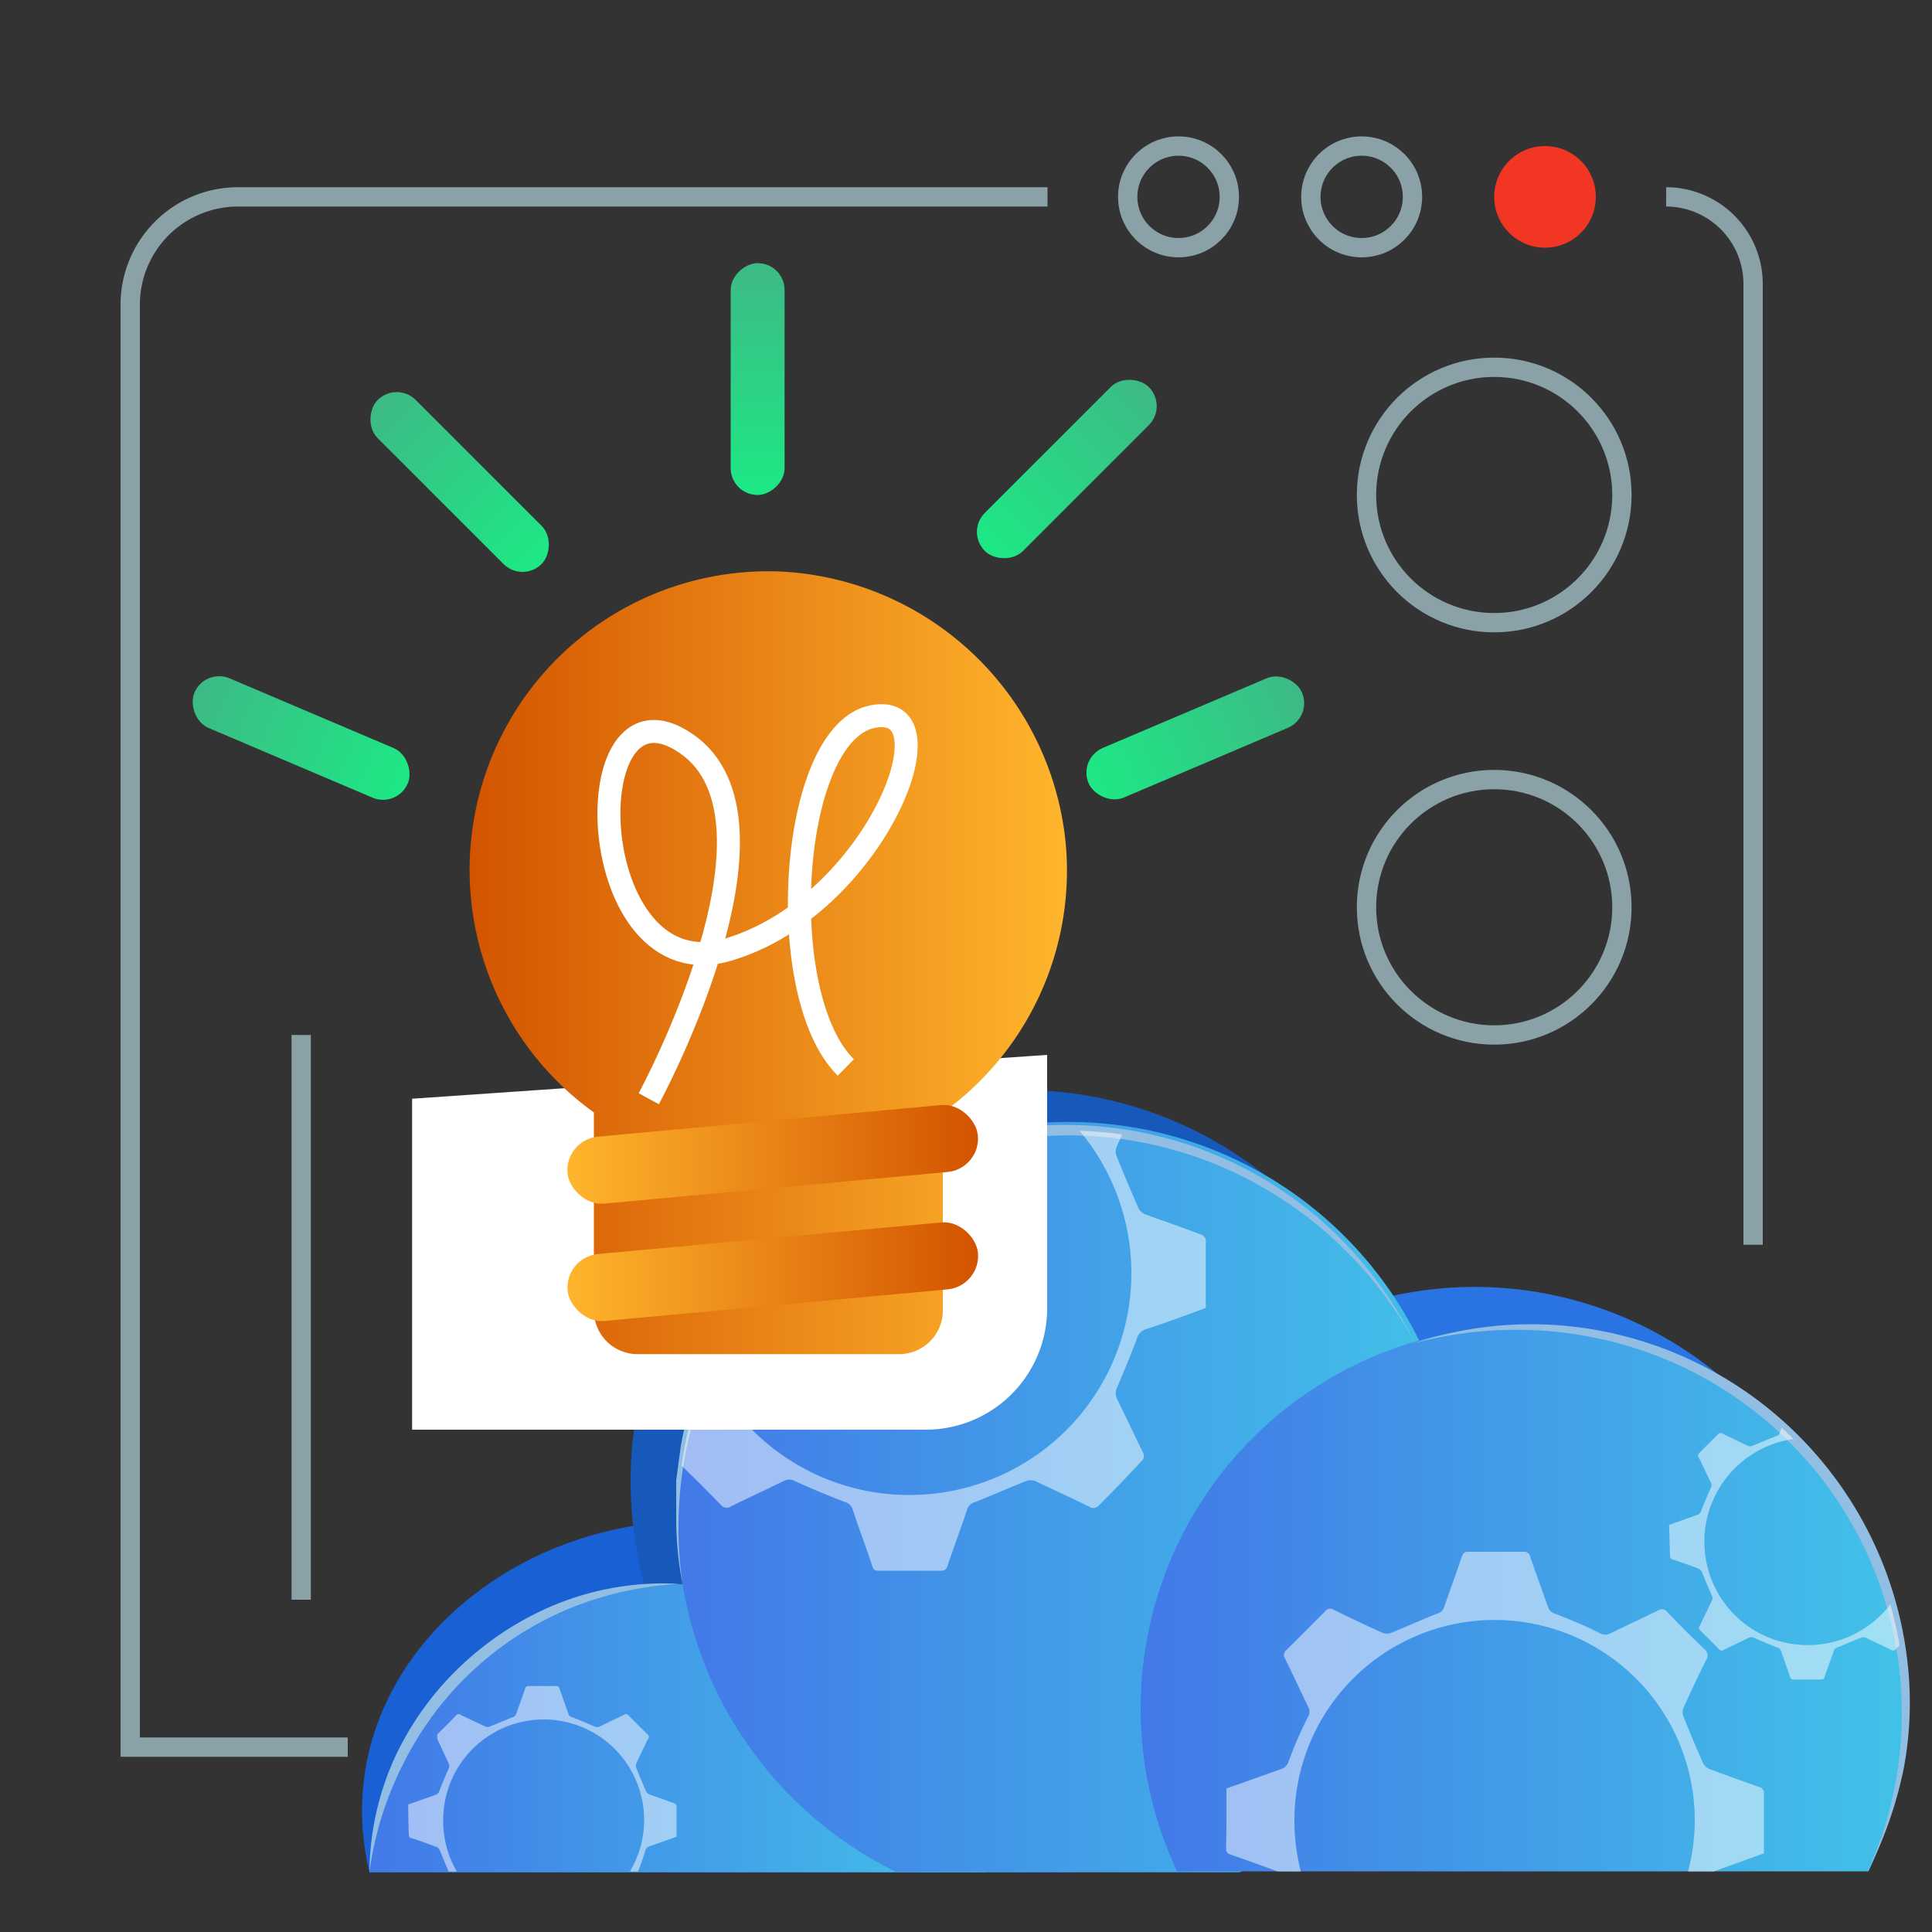
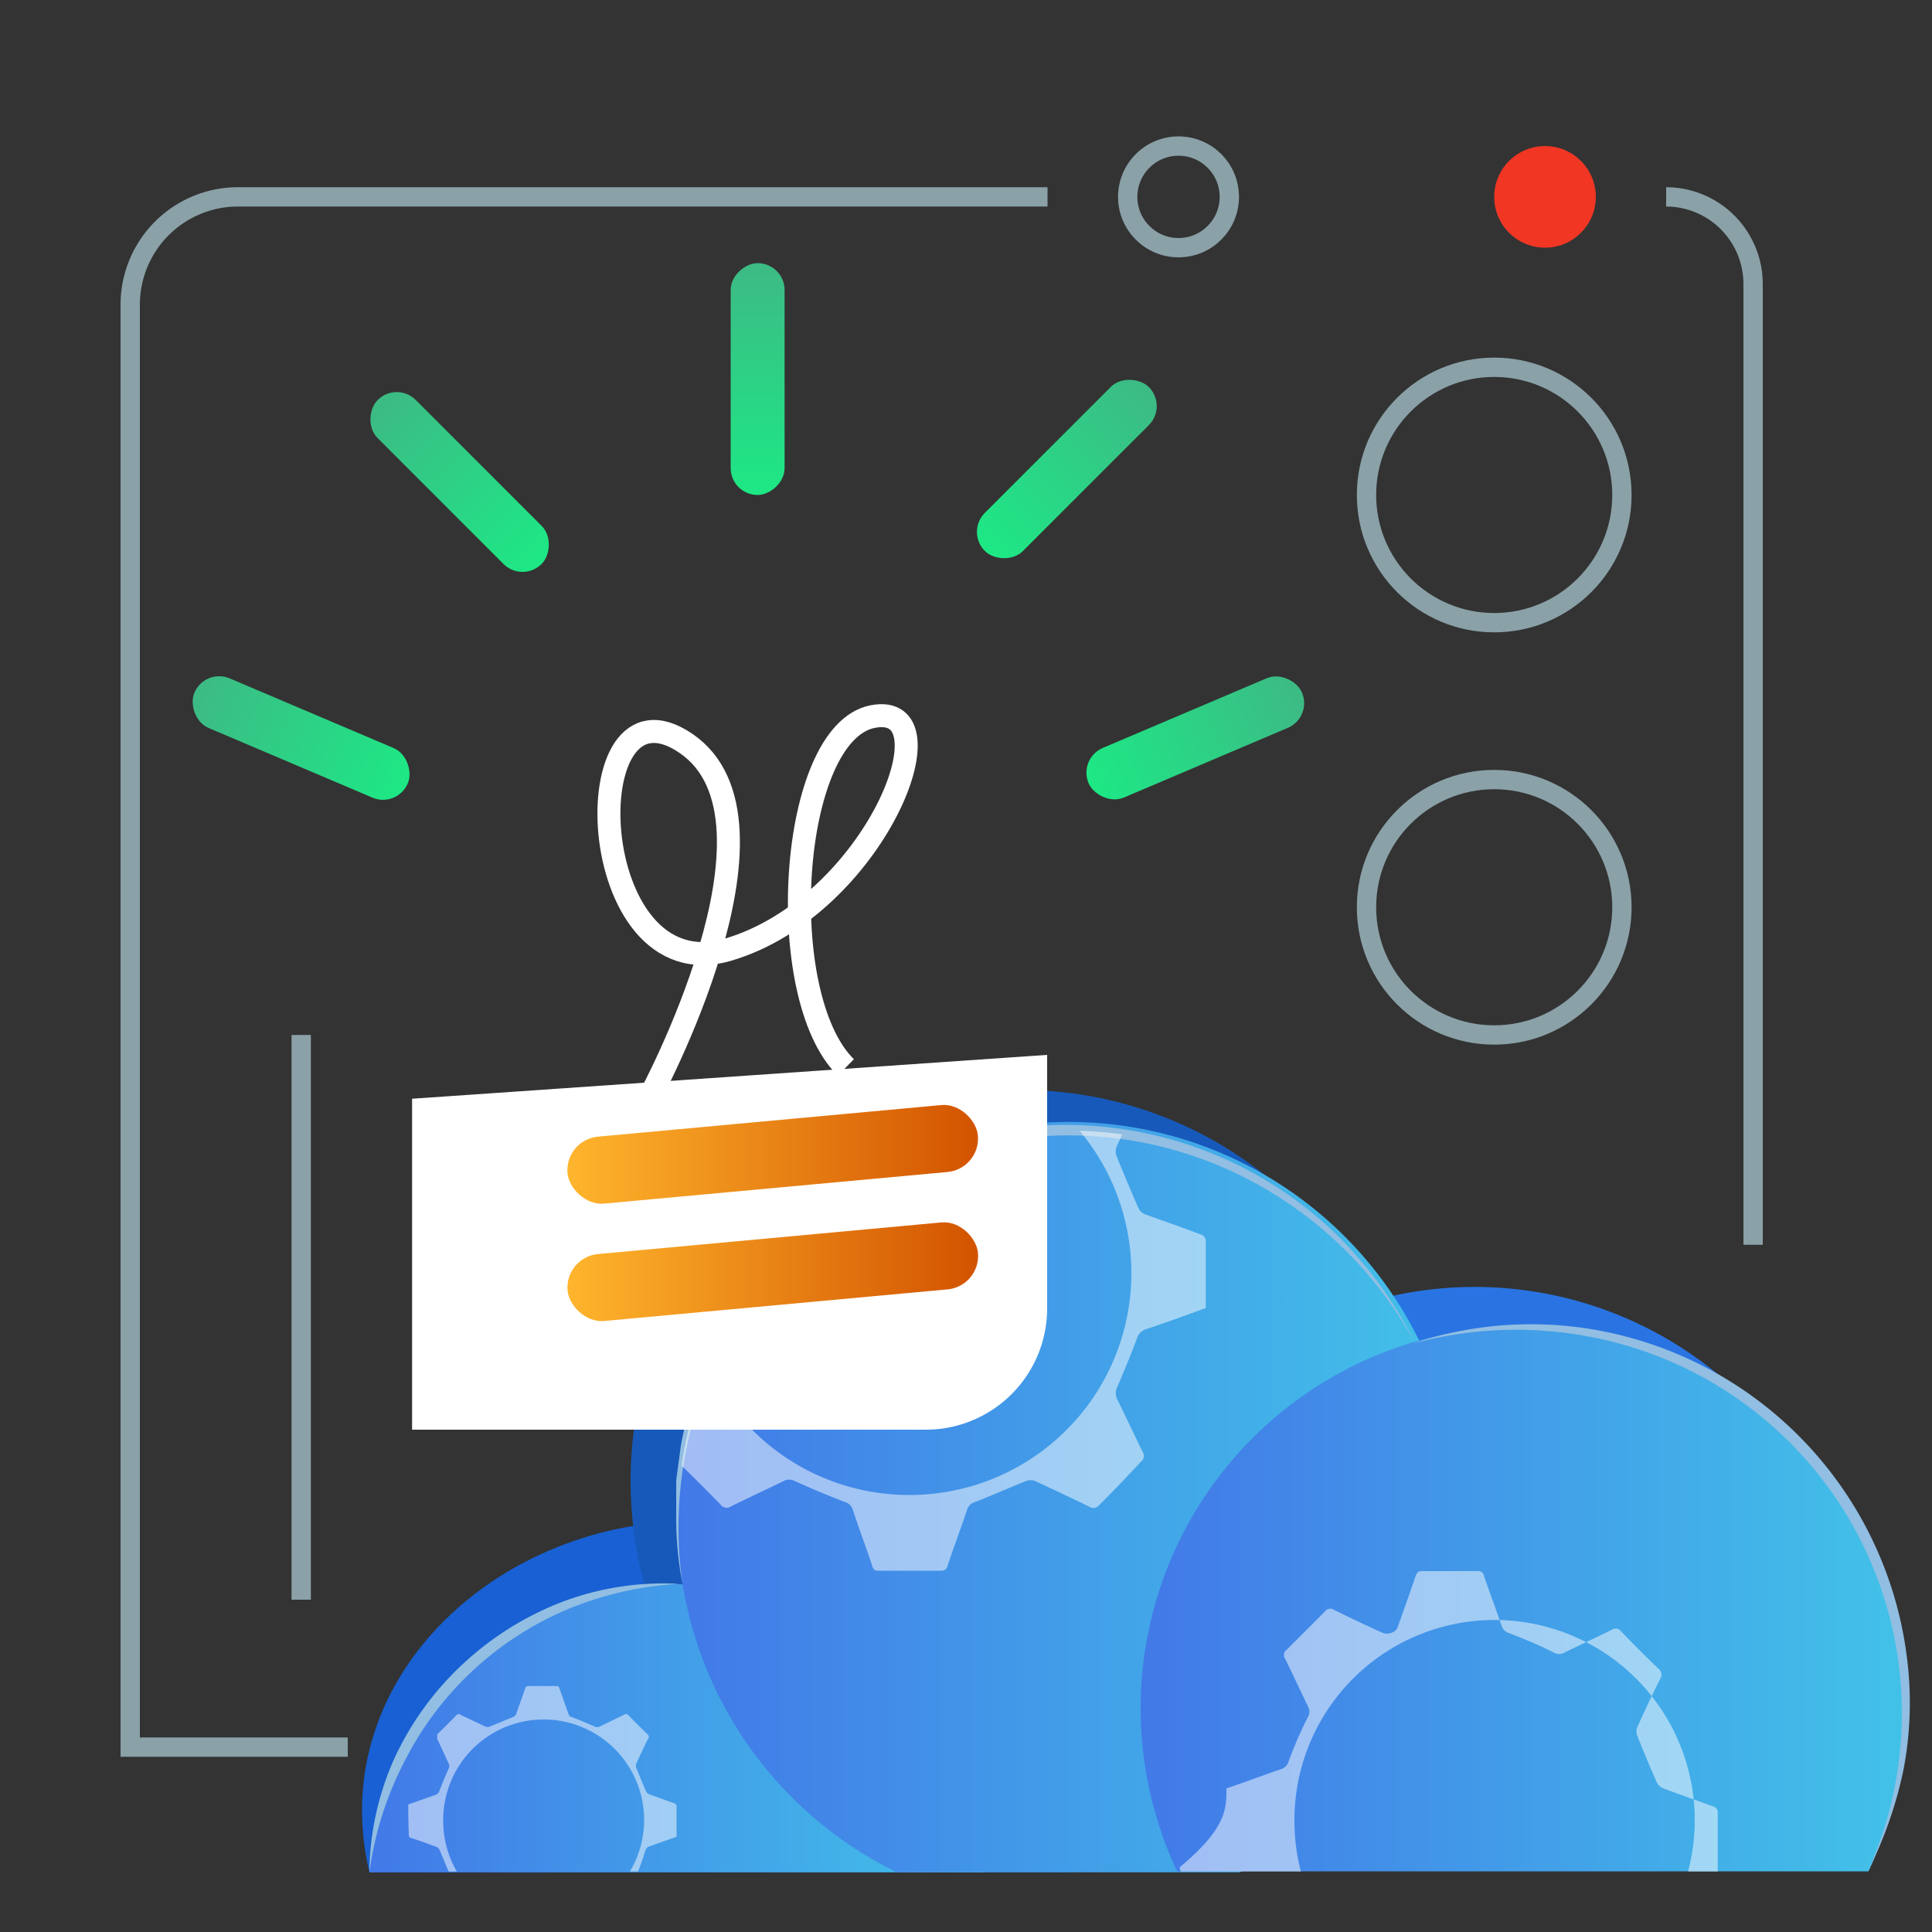
<svg xmlns="http://www.w3.org/2000/svg" xmlns:xlink="http://www.w3.org/1999/xlink" id="Layer_1" data-name="Layer 1" viewBox="0 0 100 100">
  <rect x="0" y="0" width="100" height="100" fill="#333333" stroke="none" />
  <defs>
    <style>.cls-1,.cls-12,.cls-17{fill:none;}.cls-2{fill:#1860d3;}.cls-3{fill:#1759ba;}.cls-4{fill:#2974e2;}.cls-5{fill:url(#linear-gradient);}.cls-6{fill:#91bee2;}.cls-7{fill:url(#linear-gradient-2);}.cls-8{fill:url(#linear-gradient-3);}.cls-9{opacity:0.5;}.cls-10{clip-path:url(#clip-path);}.cls-11{fill:#fff;}.cls-12{stroke:#8aa1a8;}.cls-12,.cls-17{stroke-miterlimit:10;}.cls-13{fill:#f13624;}.cls-14{fill:url(#linear-gradient-4);}.cls-15{fill:url(#linear-gradient-5);}.cls-16{fill:url(#linear-gradient-6);}.cls-17{stroke:#fff;stroke-width:1.19px;}.cls-18{fill:url(#linear-gradient-7);}.cls-19{fill:url(#linear-gradient-8);}.cls-20{fill:url(#linear-gradient-9);}.cls-21{fill:url(#linear-gradient-10);}.cls-22{fill:url(#linear-gradient-11);}</style>
    <linearGradient id="linear-gradient" x1="19.12" y1="89.44" x2="51.02" y2="89.44" gradientUnits="userSpaceOnUse">
      <stop offset="0" stop-color="#4279e8" />
      <stop offset="1" stop-color="#42c2e8" />
    </linearGradient>
    <linearGradient id="linear-gradient-2" x1="35.07" y1="77.71" x2="75.52" y2="77.71" xlink:href="#linear-gradient" />
    <linearGradient id="linear-gradient-3" x1="59.04" y1="82.75" x2="98.6" y2="82.75" xlink:href="#linear-gradient" />
    <clipPath id="clip-path">
      <path class="cls-1" d="M98.6,88.42a19.77,19.77,0,0,1-1.89,8.45H64.26l-.09,0h-45A16,16,0,0,1,35.07,82h.26a20.46,20.46,0,0,1-.26-3.25,20.23,20.23,0,0,1,38.2-9.29,19.55,19.55,0,0,1,5.55-.8A19.79,19.79,0,0,1,98.6,88.42Z" />
    </clipPath>
    <linearGradient id="linear-gradient-4" x1="24.31" y1="49.84" x2="55.23" y2="49.84" gradientUnits="userSpaceOnUse">
      <stop offset="0" stop-color="#d35400" />
      <stop offset="1" stop-color="#ffb62d" />
    </linearGradient>
    <linearGradient id="linear-gradient-5" x1="58.95" y1="3312.22" x2="80.21" y2="3312.22" gradientTransform="translate(274.56 -3238.82) rotate(5.26)" xlink:href="#linear-gradient-4" />
    <linearGradient id="linear-gradient-6" x1="58.95" y1="3318.29" x2="80.21" y2="3318.29" gradientTransform="translate(275.11 -3250.93) rotate(5.26)" xlink:href="#linear-gradient-4" />
    <linearGradient id="linear-gradient-7" x1="21.56" y1="5.83" x2="33.56" y2="5.83" gradientTransform="translate(-11.97 32.37)" gradientUnits="userSpaceOnUse">
      <stop offset="0" stop-color="#3dba85" />
      <stop offset="1" stop-color="#1de885" />
    </linearGradient>
    <linearGradient id="linear-gradient-8" x1="22.58" y1="-42.06" x2="34.58" y2="-42.06" gradientTransform="translate(-4.79 67)" xlink:href="#linear-gradient-7" />
    <linearGradient id="linear-gradient-9" x1="-71.74" y1="45.49" x2="-59.75" y2="45.49" gradientTransform="matrix(1, 0, 0, -1, 127.62, 83.68)" xlink:href="#linear-gradient-7" />
    <linearGradient id="linear-gradient-10" x1="776.88" y1="-1261.85" x2="788.87" y2="-1261.85" gradientTransform="matrix(1, 0, 0, -1, -743.66, -1242.23)" xlink:href="#linear-gradient-7" />
    <linearGradient id="linear-gradient-11" x1="-50.69" y1="30.26" x2="-38.69" y2="30.26" gradientTransform="matrix(1, 0, 0, -1, 99.91, 54.52)" xlink:href="#linear-gradient-7" />
  </defs>
  <path class="cls-2" d="M55.3,96.91H19.12c-2.34-9.83,6.44-18.18,16.76-18.18h.32A19.47,19.47,0,0,1,55.3,96.91Z" />
  <path class="cls-3" d="M73.1,76.65A20.22,20.22,0,0,1,61.74,94.83H44A20.24,20.24,0,0,1,32.9,79.9a20.46,20.46,0,0,1-.26-3.25,20.23,20.23,0,1,1,40.46,0Z" />
  <path class="cls-4" d="M96.11,86.39a19.69,19.69,0,0,1-1.88,8.44H58.44a19.78,19.78,0,1,1,37.67-8.44Z" />
  <path class="cls-5" d="M51,96.91H19.12A16,16,0,0,1,35.07,82h.26A16,16,0,0,1,51,96.91Z" />
  <path class="cls-6" d="M19.12,96.91A14.67,14.67,0,0,1,20.42,91,15.58,15.58,0,0,1,24,86.09a15.9,15.9,0,0,1,5.16-3.2,14.83,14.83,0,0,1,6-.91,17.57,17.57,0,0,0-5.79,1.32,16.77,16.77,0,0,0-8.46,7.92A17.51,17.51,0,0,0,19.12,96.91Z" />
  <path class="cls-7" d="M75.52,78.73A20.23,20.23,0,0,1,64.17,96.91H46.42A20.24,20.24,0,0,1,35.33,82a20.46,20.46,0,0,1-.26-3.25,20.23,20.23,0,1,1,40.45,0Z" />
  <path class="cls-6" d="M35.33,82A17.75,17.75,0,0,1,35,78.41l0-1.79.24-1.79a20.23,20.23,0,0,1,27.8-15,20.06,20.06,0,0,1,6,3.94,20.79,20.79,0,0,1,4.21,5.77,20.66,20.66,0,0,0-10.39-9.3,20.17,20.17,0,0,0-24.72,8.09A20.59,20.59,0,0,0,35.33,82Z" />
  <path class="cls-8" d="M98.6,88.42a19.7,19.7,0,0,1-1.89,8.44H60.93A19.78,19.78,0,1,1,98.6,88.42Z" />
  <path class="cls-6" d="M73.1,69.55a19.27,19.27,0,0,1,11.32-.3A19.69,19.69,0,0,1,98.7,85.77a18.48,18.48,0,0,1-.16,5.75,20.93,20.93,0,0,1-1.89,5.39A19.83,19.83,0,0,0,84.3,69.68,20.39,20.39,0,0,0,73.1,69.55Z" />
  <g class="cls-9">
    <g class="cls-10">
      <path class="cls-11" d="M31.68,64.05c1-.38,2.09-.76,3.13-1.12a.63.63,0,0,0,.43-.44c.33-.86.68-1.71,1.06-2.55a.66.66,0,0,0,0-.61c-.45-.91-.87-1.82-1.31-2.72a.38.38,0,0,1,.08-.52Q36.19,55,37.27,53.9a.37.37,0,0,1,.51-.08c.93.45,1.86.9,2.8,1.33a.69.69,0,0,0,.47,0c.89-.36,1.76-.75,2.65-1.09a.57.57,0,0,0,.4-.38c.33-1,.69-1.92,1-2.89.07-.21.15-.29.38-.29,1,0,2.1,0,3.14,0a.33.33,0,0,1,.4.27c.33,1,.69,1.92,1,2.89a.6.6,0,0,0,.42.4q1.29.49,2.55,1a.66.66,0,0,0,.65,0c.89-.44,1.79-.85,2.69-1.29a.38.38,0,0,1,.54.09c.7.72,1.41,1.44,2.14,2.14a.43.43,0,0,1,.09.6c-.46.92-.89,1.84-1.31,2.77a.67.67,0,0,0,0,.46c.36.89.73,1.77,1.11,2.65a.7.7,0,0,0,.34.36c1,.37,2,.7,2.91,1.06.11,0,.26.18.26.28,0,1.17,0,2.34,0,3.52-1,.37-2,.74-3.07,1.09a.72.72,0,0,0-.5.51c-.31.84-.66,1.66-1,2.47a.69.69,0,0,0,0,.68c.44.9.86,1.8,1.3,2.69a.38.38,0,0,1-.09.52Q58,76.8,56.89,77.91a.38.38,0,0,1-.52.07q-1.38-.67-2.79-1.32a.64.64,0,0,0-.47,0c-.89.35-1.76.74-2.65,1.09a.57.57,0,0,0-.4.38c-.33,1-.69,1.92-1,2.88-.07.21-.15.3-.38.29-1,0-2.1,0-3.14,0-.22,0-.33,0-.4-.27-.33-1-.69-1.93-1-2.89a.59.59,0,0,0-.42-.4q-1.3-.5-2.58-1.08a.6.6,0,0,0-.58,0c-.9.44-1.82.86-2.72,1.31a.39.39,0,0,1-.54-.09c-.71-.73-1.44-1.46-2.17-2.16a.4.4,0,0,1-.08-.55c.45-.91.87-1.84,1.32-2.76a.52.52,0,0,0,0-.51c-.38-.87-.73-1.76-1.12-2.64a.7.7,0,0,0-.34-.36c-1-.37-1.91-.71-2.88-1a.36.36,0,0,1-.31-.41C31.68,66.33,31.68,65.2,31.68,64.05ZM47.09,77.38A11.48,11.48,0,1,0,35.6,66,11.45,11.45,0,0,0,47.09,77.38Z" />
-       <path class="cls-11" d="M86.39,78.93l1.46-.52a.28.28,0,0,0,.2-.21c.16-.4.32-.79.5-1.18a.3.3,0,0,0,0-.29c-.21-.42-.4-.85-.61-1.27a.17.17,0,0,1,0-.24l1-1a.17.17,0,0,1,.24,0l1.3.62a.33.33,0,0,0,.22,0c.42-.17.82-.35,1.24-.51a.29.29,0,0,0,.19-.18c.15-.45.32-.9.47-1.35a.16.16,0,0,1,.18-.13c.49,0,1,0,1.47,0,.1,0,.15,0,.18.13.15.45.32.89.47,1.34a.29.29,0,0,0,.2.19c.4.15.8.32,1.19.49a.32.32,0,0,0,.3,0l1.26-.61a.18.18,0,0,1,.25,0c.33.33.66.67,1,1a.21.21,0,0,1,0,.29c-.21.42-.41.85-.61,1.29a.31.31,0,0,0,0,.21c.17.42.34.83.52,1.24a.33.33,0,0,0,.16.17l1.36.49s.12.08.12.13v1.64c-.48.18-1,.35-1.43.51a.34.34,0,0,0-.24.24,11.61,11.61,0,0,1-.48,1.15.33.33,0,0,0,0,.32l.6,1.26a.16.16,0,0,1,0,.23l-1,1a.17.17,0,0,1-.24,0l-1.3-.62a.33.33,0,0,0-.22,0c-.41.16-.82.35-1.24.51a.26.26,0,0,0-.18.17l-.48,1.35c0,.1-.07.14-.18.14H92.85a.16.16,0,0,1-.19-.12c-.15-.45-.32-.9-.47-1.35a.29.29,0,0,0-.2-.19c-.41-.15-.81-.32-1.2-.5a.29.29,0,0,0-.27,0l-1.27.61a.19.19,0,0,1-.26,0c-.33-.34-.67-.68-1-1a.18.18,0,0,1,0-.25l.62-1.29a.25.25,0,0,0,0-.24c-.18-.41-.35-.82-.52-1.23a.33.33,0,0,0-.16-.17q-.67-.26-1.35-.48a.18.18,0,0,1-.14-.2Zm7.19,6.22a5.36,5.36,0,1,0-5.36-5.32A5.34,5.34,0,0,0,93.58,85.15Z" />
-       <path class="cls-11" d="M63.48,92.57c1-.34,1.89-.68,2.83-1a.59.59,0,0,0,.39-.41c.29-.77.61-1.54,1-2.29a.54.54,0,0,0,0-.55c-.4-.82-.78-1.65-1.18-2.46a.33.33,0,0,1,.07-.46q1-1,2-2a.33.33,0,0,1,.46-.07c.84.41,1.68.81,2.52,1.19a.63.63,0,0,0,.43,0c.8-.33,1.58-.68,2.39-1a.51.51,0,0,0,.36-.34c.3-.87.62-1.73.91-2.6.07-.19.15-.27.35-.26,1,0,1.89,0,2.84,0a.3.3,0,0,1,.35.25c.3.87.62,1.73.92,2.6a.57.57,0,0,0,.38.36c.78.3,1.54.61,2.3,1a.57.57,0,0,0,.58,0c.81-.4,1.63-.77,2.43-1.17a.35.35,0,0,1,.49.08c.63.66,1.27,1.3,1.93,1.93a.4.4,0,0,1,.08.55c-.41.82-.8,1.65-1.18,2.49a.61.61,0,0,0,0,.42c.32.8.65,1.6,1,2.39a.67.67,0,0,0,.31.33c.87.33,1.75.63,2.62.95.1,0,.24.16.24.25,0,1.06,0,2.11,0,3.18-.93.33-1.85.67-2.77,1a.65.65,0,0,0-.46.46c-.28.76-.59,1.5-.93,2.23a.62.62,0,0,0,0,.62c.39.8.77,1.62,1.16,2.42a.32.32,0,0,1-.07.46q-1,1-2,2a.33.33,0,0,1-.46.07c-.84-.41-1.68-.81-2.53-1.19a.55.55,0,0,0-.42,0c-.8.32-1.58.68-2.39,1a.51.51,0,0,0-.36.34c-.3.87-.62,1.73-.91,2.6a.32.32,0,0,1-.35.26c-1,0-1.89,0-2.84,0a.3.3,0,0,1-.35-.25c-.3-.87-.62-1.73-.92-2.6a.57.57,0,0,0-.38-.36c-.79-.3-1.56-.62-2.33-1a.51.51,0,0,0-.52,0c-.82.4-1.64.77-2.46,1.18a.35.35,0,0,1-.49-.08c-.64-.67-1.29-1.32-2-2a.35.35,0,0,1-.07-.49c.4-.82.78-1.66,1.19-2.48a.49.49,0,0,0,0-.47c-.35-.78-.66-1.59-1-2.38a.67.67,0,0,0-.31-.33c-.86-.32-1.72-.63-2.59-.93-.21-.07-.29-.15-.28-.37C63.49,94.63,63.48,93.61,63.48,92.57Zm13.9,12A10.36,10.36,0,1,0,67,94.3,10.34,10.34,0,0,0,77.38,104.6Z" />
+       <path class="cls-11" d="M63.48,92.57c1-.34,1.89-.68,2.83-1a.59.59,0,0,0,.39-.41c.29-.77.61-1.54,1-2.29a.54.54,0,0,0,0-.55c-.4-.82-.78-1.65-1.18-2.46a.33.33,0,0,1,.07-.46q1-1,2-2a.33.33,0,0,1,.46-.07c.84.41,1.68.81,2.52,1.19a.63.63,0,0,0,.43,0a.51.51,0,0,0,.36-.34c.3-.87.62-1.73.91-2.6.07-.19.15-.27.35-.26,1,0,1.89,0,2.84,0a.3.3,0,0,1,.35.25c.3.87.62,1.73.92,2.6a.57.57,0,0,0,.38.36c.78.3,1.54.61,2.3,1a.57.57,0,0,0,.58,0c.81-.4,1.63-.77,2.43-1.17a.35.35,0,0,1,.49.08c.63.66,1.27,1.3,1.93,1.93a.4.4,0,0,1,.08.55c-.41.82-.8,1.65-1.18,2.49a.61.61,0,0,0,0,.42c.32.8.65,1.6,1,2.39a.67.67,0,0,0,.31.33c.87.33,1.75.63,2.62.95.1,0,.24.16.24.25,0,1.06,0,2.11,0,3.18-.93.33-1.85.67-2.77,1a.65.65,0,0,0-.46.46c-.28.76-.59,1.5-.93,2.23a.62.62,0,0,0,0,.62c.39.8.77,1.62,1.16,2.42a.32.32,0,0,1-.07.46q-1,1-2,2a.33.33,0,0,1-.46.07c-.84-.41-1.68-.81-2.53-1.19a.55.55,0,0,0-.42,0c-.8.32-1.58.68-2.39,1a.51.51,0,0,0-.36.34c-.3.87-.62,1.73-.91,2.6a.32.32,0,0,1-.35.26c-1,0-1.89,0-2.84,0a.3.3,0,0,1-.35-.25c-.3-.87-.62-1.73-.92-2.6a.57.57,0,0,0-.38-.36c-.79-.3-1.56-.62-2.33-1a.51.51,0,0,0-.52,0c-.82.4-1.64.77-2.46,1.18a.35.35,0,0,1-.49-.08c-.64-.67-1.29-1.32-2-2a.35.35,0,0,1-.07-.49c.4-.82.78-1.66,1.19-2.48a.49.49,0,0,0,0-.47c-.35-.78-.66-1.59-1-2.38a.67.67,0,0,0-.31-.33c-.86-.32-1.72-.63-2.59-.93-.21-.07-.29-.15-.28-.37C63.49,94.63,63.48,93.61,63.48,92.57Zm13.9,12A10.36,10.36,0,1,0,67,94.3,10.34,10.34,0,0,0,77.38,104.6Z" />
      <path class="cls-11" d="M21.13,93.4l1.42-.5a.29.29,0,0,0,.19-.2c.15-.39.31-.77.48-1.15a.31.31,0,0,0,0-.28L22.63,90c0-.1,0-.16,0-.23.34-.33.67-.66,1-1a.16.16,0,0,1,.23,0l1.27.6a.3.3,0,0,0,.21,0l1.2-.49a.26.26,0,0,0,.18-.17c.15-.44.31-.87.46-1.31a.16.16,0,0,1,.18-.13c.47,0,.94,0,1.42,0,.1,0,.14,0,.18.13.15.44.31.87.46,1.3a.23.23,0,0,0,.19.18c.39.15.77.31,1.15.48a.3.3,0,0,0,.29,0l1.22-.59a.19.19,0,0,1,.25,0c.31.33.64.65,1,1a.18.18,0,0,1,0,.27c-.2.42-.4.83-.59,1.25a.38.38,0,0,0,0,.21c.17.41.33.81.5,1.2a.38.38,0,0,0,.16.17l1.32.47a.2.2,0,0,1,.11.13c0,.53,0,1.06,0,1.6l-1.39.49a.33.33,0,0,0-.23.23A12.07,12.07,0,0,1,33,96.93a.34.34,0,0,0,0,.31c.2.4.39.81.59,1.21,0,.1,0,.16,0,.23-.34.33-.67.66-1,1-.08.08-.14.07-.24,0-.41-.2-.84-.41-1.26-.6a.3.3,0,0,0-.21,0l-1.2.5a.24.24,0,0,0-.18.17c-.15.44-.31.87-.46,1.3,0,.1-.07.14-.18.14H27.39c-.1,0-.14,0-.18-.12-.15-.44-.31-.87-.46-1.31a.27.27,0,0,0-.19-.18c-.39-.15-.78-.31-1.16-.48a.26.26,0,0,0-.27,0l-1.23.59a.17.17,0,0,1-.24,0c-.33-.33-.65-.66-1-1a.19.19,0,0,1,0-.25c.2-.41.39-.83.6-1.25a.24.24,0,0,0,0-.23c-.17-.39-.33-.79-.5-1.19a.33.33,0,0,0-.16-.17c-.43-.16-.86-.32-1.3-.46-.1,0-.14-.08-.14-.19C21.14,94.44,21.13,93.92,21.13,93.4Zm7,6a5.2,5.2,0,1,0-5.19-5.17A5.18,5.18,0,0,0,28.1,99.44Z" />
    </g>
  </g>
  <path class="cls-11" d="M54.2,54.6V67.72A6.28,6.28,0,0,1,47.92,74H21.33V56.87Z" />
  <path class="cls-12" d="M54.22,10.19H12.32a5.58,5.58,0,0,0-5.58,5.58V90.43H18" />
  <path class="cls-12" d="M90.74,64.43V14.69a4.51,4.51,0,0,0-4.5-4.5h0" />
  <circle class="cls-12" cx="61" cy="10.19" r="2.63" />
-   <circle class="cls-12" cx="70.48" cy="10.19" r="2.63" />
  <circle class="cls-13" cx="79.97" cy="10.19" r="2.63" />
-   <path class="cls-14" d="M55.19,44A15.44,15.44,0,0,1,48.8,57.59V67.83a2.26,2.26,0,0,1-2.26,2.26H33a2.26,2.26,0,0,1-2.26-2.26V57.58a15.46,15.46,0,0,1,9.62-28A15.6,15.6,0,0,1,55.19,44Z" />
  <rect class="cls-15" x="29.33" y="64.08" width="21.33" height="3.48" rx="1.74" transform="translate(85.86 127.7) rotate(174.74)" />
  <rect class="cls-16" x="29.33" y="58.02" width="21.33" height="3.48" rx="1.74" transform="translate(85.3 115.59) rotate(174.74)" />
  <path class="cls-17" d="M33.58,56.87s7.81-14.37,1.93-18.39S30.15,51.39,37.7,49.15s11.8-12.91,7.47-12.06S40,51.54,43.78,55.25" />
  <rect class="cls-18" x="9.59" y="36.8" width="12" height="2.79" rx="1.39" transform="translate(16.18 -3.05) rotate(23.03)" />
  <rect class="cls-19" x="17.8" y="23.55" width="12" height="2.79" rx="1.39" transform="translate(24.6 -9.52) rotate(45)" />
  <rect class="cls-20" x="55.87" y="36.8" width="12" height="2.79" rx="1.39" transform="translate(133.75 49.14) rotate(156.97)" />
  <rect class="cls-21" x="33.22" y="18.22" width="12" height="2.79" rx="1.39" transform="translate(58.83 -19.6) rotate(90)" />
  <rect class="cls-22" x="49.23" y="22.87" width="12" height="2.79" rx="1.39" transform="translate(111.43 2.38) rotate(135)" />
  <circle class="cls-12" cx="77.34" cy="46.96" r="6.61" />
  <circle class="cls-12" cx="77.34" cy="25.62" r="6.61" />
  <line class="cls-12" x1="15.59" y1="53.57" x2="15.59" y2="82.8" />
</svg>